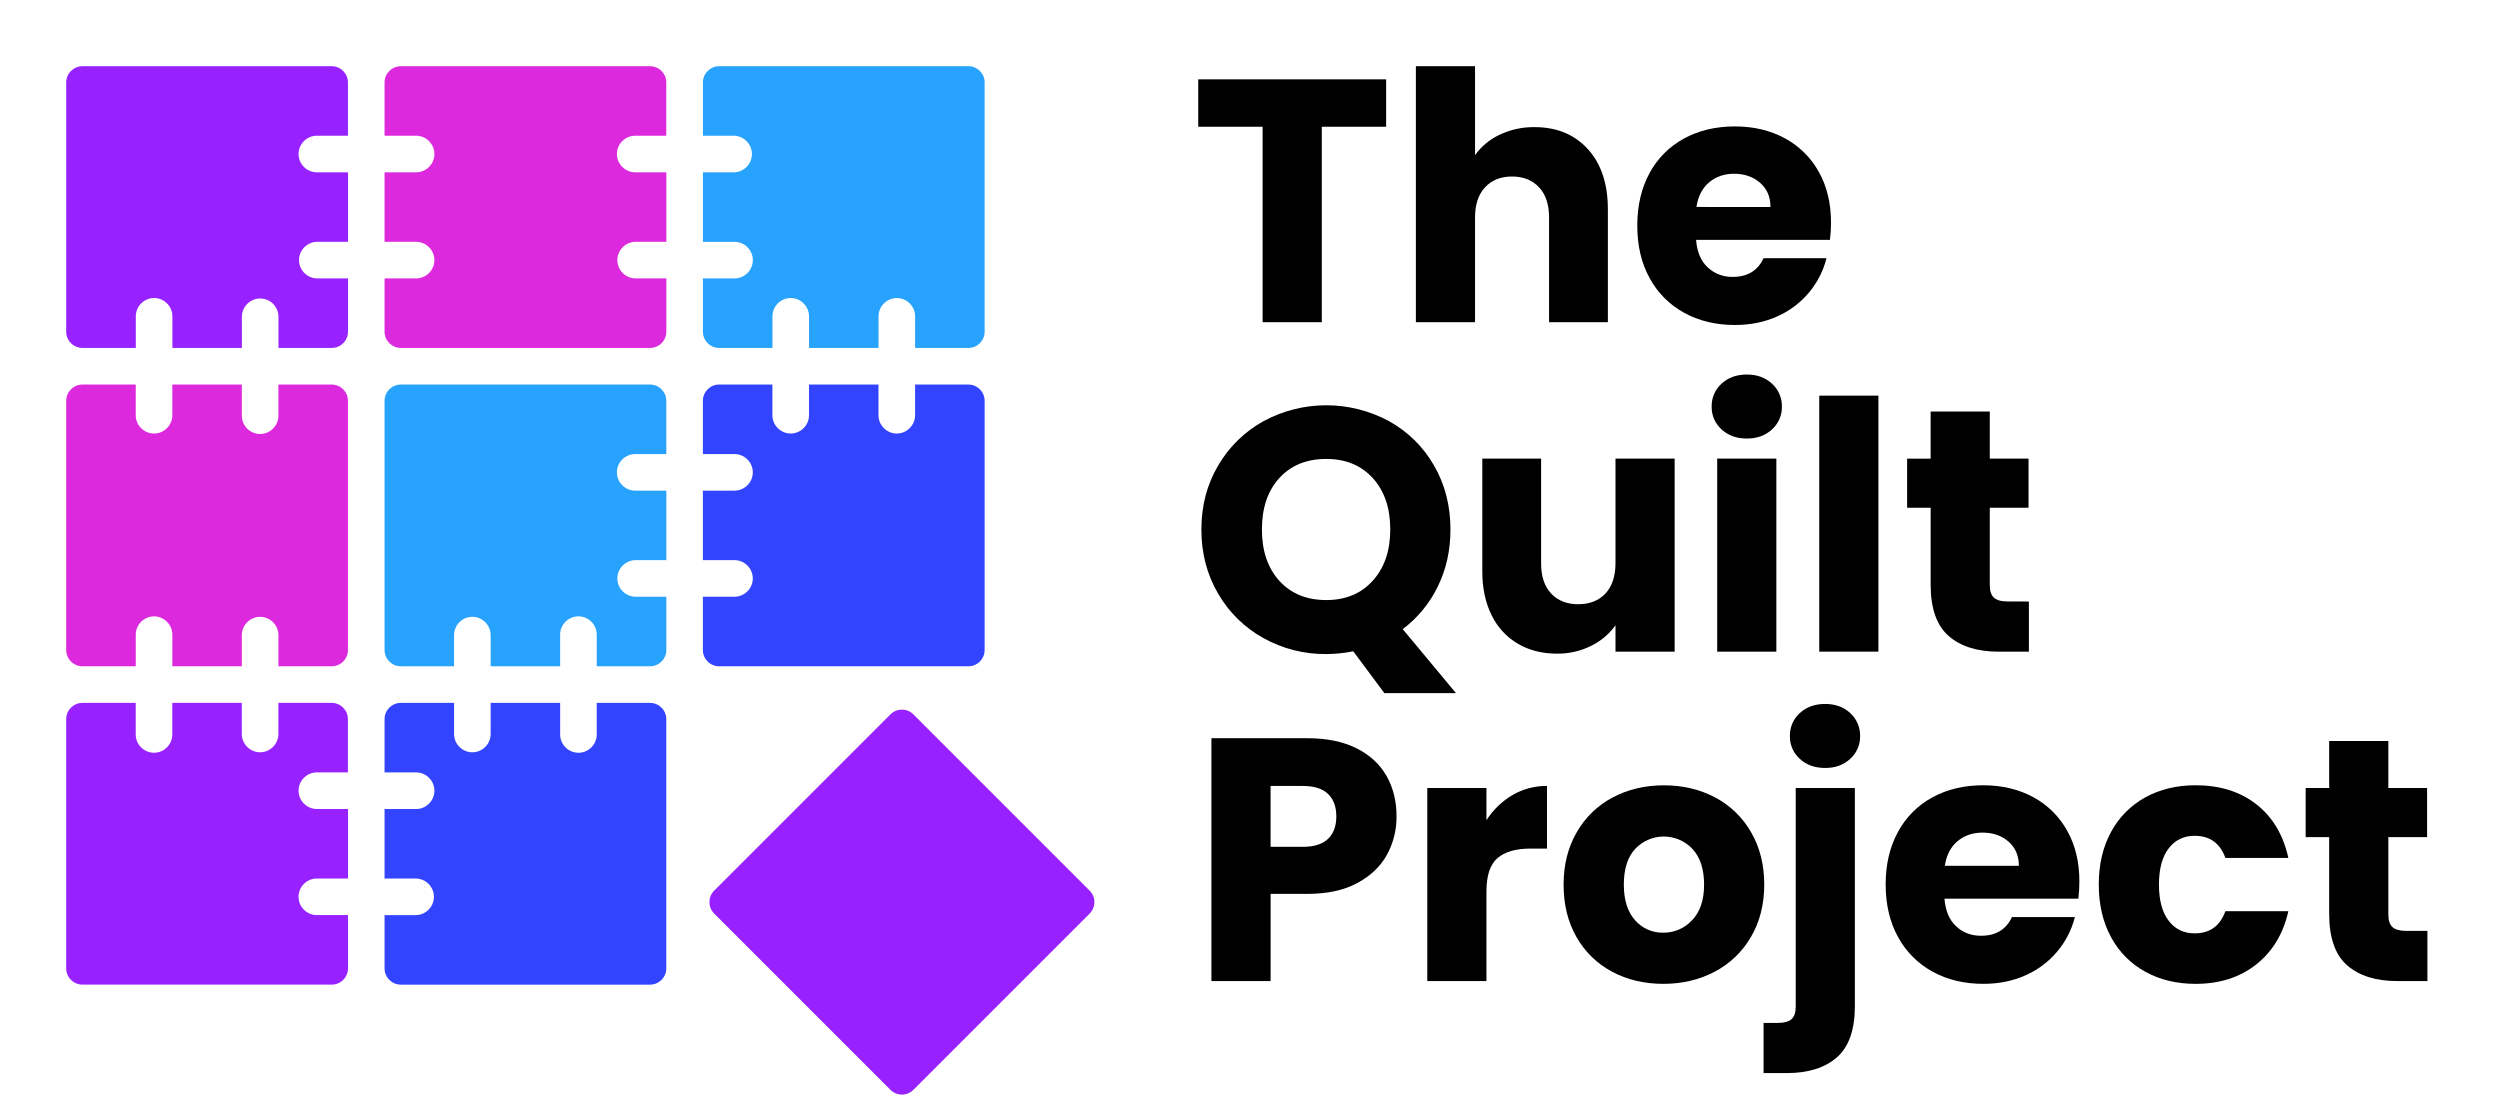
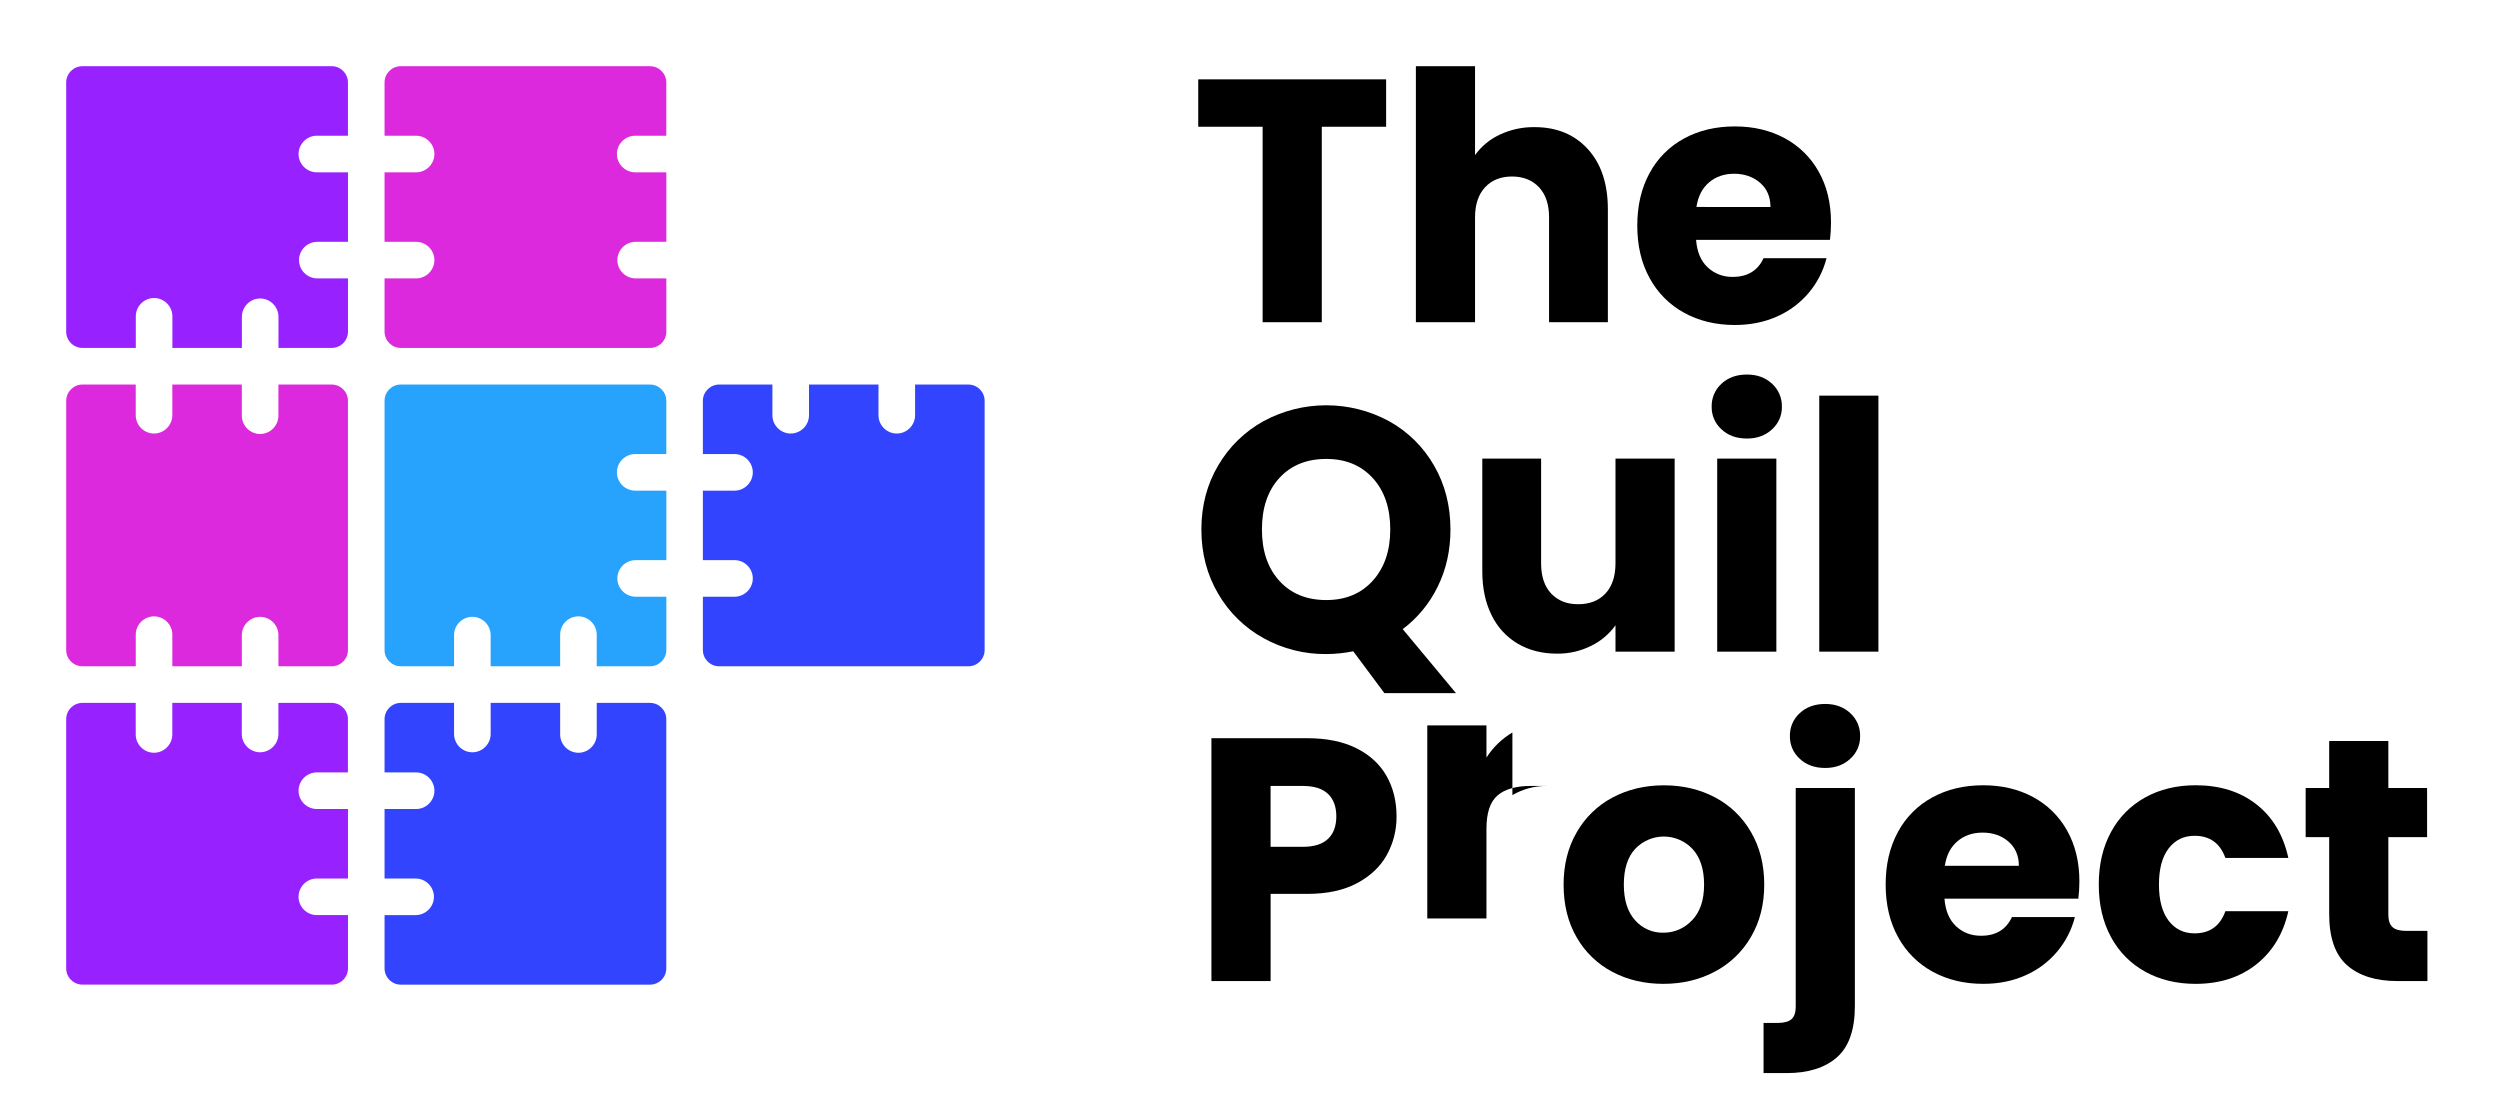
<svg xmlns="http://www.w3.org/2000/svg" width="100%" height="100%" viewBox="0 0 8694 3807" version="1.1" xml:space="preserve" style="fill-rule:evenodd;clip-rule:evenodd;stroke-linejoin:round;stroke-miterlimit:2;">
  <g transform="matrix(4.167,0,0,4.167,0,0)">
    <path d="M249.16,128.54c0.005,8.371 6.889,15.259 15.26,15.27l26,0l0,58l-26,0c-8.227,0.211 -14.879,7.036 -14.879,15.265c-0,8.229 6.652,15.054 14.879,15.265l26,0l0,44.5c0,0.003 0,0.007 0,0.01c0,7.417 -6.103,13.52 -13.52,13.52l-44.5,0l0,-26c-0,-8.377 -6.893,-15.27 -15.27,-15.27c-8.377,0 -15.27,6.893 -15.27,15.27l0,26l-58,0l0,-26c0.003,-0.13 0.005,-0.26 0.005,-0.391c0,-8.377 -6.893,-15.27 -15.27,-15.27c-8.377,0 -15.27,6.893 -15.27,15.27c0,0.131 0.002,0.261 0.005,0.391l0,26l-44.56,0c-7.42,-0.005 -13.525,-6.11 -13.53,-13.53l0,-208.06c0,-7.422 6.108,-13.53 13.53,-13.53l208.09,-0c7.417,-0 13.52,6.103 13.52,13.52c0,0.003 0,0.007 0,0.01l0,44.48l-26,0c-8.362,0.027 -15.226,6.918 -15.22,15.28Z" style="fill:#9722ff;fill-rule:nonzero;" />
    <path d="M514.84,128.54c-0,8.373 6.887,15.265 15.26,15.27l26,0l0,58l-26,0c-8.227,0.211 -14.879,7.036 -14.879,15.265c-0,8.229 6.652,15.054 14.879,15.265l26,0l0,44.5c0,7.419 -6.101,13.525 -13.52,13.53l-208.13,0c-7.417,0 -13.52,-6.103 -13.52,-13.52c-0,-0.003 -0,-0.007 -0,-0.01l-0,-44.5l25.94,0c0.13,0.003 0.26,0.005 0.391,0.005c8.377,0 15.27,-6.893 15.27,-15.27c-0,-8.377 -6.893,-15.27 -15.27,-15.27c-0.131,0 -0.261,0.002 -0.391,0.005l-25.94,0l-0,-58l25.94,0c0.13,0.003 0.261,0.005 0.391,0.005c8.382,0 15.28,-6.898 15.28,-15.28c-0,-8.382 -6.898,-15.28 -15.28,-15.28c-0.13,0 -0.261,0.002 -0.391,0.005l-25.94,0l-0,-44.48c-0,-0.007 -0,-0.013 -0,-0.02c-0,-7.411 6.099,-13.51 13.51,-13.51c0.003,-0 0.007,-0 0.01,0l208.09,-0c7.417,-0 13.52,6.103 13.52,13.52c0,0.003 0,0.007 -0,0.01l-0,44.48l-26,-0c-8.362,0.027 -15.226,6.918 -15.22,15.28Z" style="fill:#dc29dd;fill-rule:nonzero;" />
-     <path d="M821.73,68.78l0,208.08c0,0.003 0,0.007 0,0.01c0,7.417 -6.103,13.52 -13.52,13.52l-44.5,0l0,-26c0.003,-0.13 0.005,-0.26 0.005,-0.391c0,-8.377 -6.893,-15.27 -15.27,-15.27c-8.377,0 -15.27,6.893 -15.27,15.27c0,0.131 0.002,0.261 0.005,0.391l0,26l-58,0l0,-26c0.003,-0.13 0.005,-0.26 0.005,-0.391c0,-8.377 -6.893,-15.27 -15.27,-15.27c-8.377,0 -15.27,6.893 -15.27,15.27c0,0.131 0.002,0.261 0.005,0.391l0,26l-44.5,0c-7.42,-0.005 -13.525,-6.11 -13.53,-13.53l0,-44.5l26,0c0.13,0.003 0.26,0.005 0.391,0.005c8.377,0 15.27,-6.893 15.27,-15.27c-0,-8.377 -6.893,-15.27 -15.27,-15.27c-0.131,0 -0.261,0.002 -0.391,0.005l-26,0l0,-58l26,0c8.232,-0.211 14.889,-7.04 14.889,-15.275c0,-8.235 -6.657,-15.064 -14.889,-15.275l-26,0l0,-44.5c0,-7.422 6.108,-13.53 13.53,-13.53l208.06,-0c7.417,-0 13.52,6.103 13.52,13.52c0,0.003 0,0.007 0,0.01Z" style="fill:#27a2fd;fill-rule:nonzero;" />
    <path d="M290.38,334.44l0,208.09c0,0.003 0,0.007 0,0.01c0,7.417 -6.103,13.52 -13.52,13.52l-44.5,0l0,-26c-0,-8.377 -6.893,-15.27 -15.27,-15.27c-8.377,0 -15.27,6.893 -15.27,15.27l0,26l-58,0l0,-26c0.003,-0.13 0.005,-0.26 0.005,-0.391c0,-8.377 -6.893,-15.27 -15.27,-15.27c-8.377,0 -15.27,6.893 -15.27,15.27c0,0.131 0.002,0.261 0.005,0.391l0,26l-44.52,0c-7.422,0 -13.53,-6.108 -13.53,-13.53l0,-208.09c0.011,-7.416 6.114,-13.515 13.53,-13.52l44.5,0l0,26c0.211,8.227 7.036,14.879 15.265,14.879c8.229,0 15.054,-6.652 15.265,-14.879l0,-26l58,0l0,26c0,8.377 6.893,15.27 15.27,15.27c8.377,-0 15.27,-6.893 15.27,-15.27l0,-26l44.5,0c0.007,-0 0.013,-0 0.02,-0c7.417,-0 13.52,6.103 13.52,13.52Z" style="fill:#dc29dd;fill-rule:nonzero;" />
    <path d="M514.84,394.21c-0,0.003 -0,0.007 -0,0.01c-0,8.366 6.884,15.25 15.25,15.25c0.003,0 0.007,0 0.01,-0l26,-0l0,58l-26,-0c-8.227,0.211 -14.879,7.036 -14.879,15.265c-0,8.229 6.652,15.054 14.879,15.265l26,0l0,44.5c0,0.003 0,0.007 0,0.01c0,7.417 -6.103,13.52 -13.52,13.52l-44.58,0l-0,-26c0.003,-0.13 0.005,-0.26 0.005,-0.391c-0,-8.377 -6.893,-15.27 -15.27,-15.27c-8.377,0 -15.27,6.893 -15.27,15.27c-0,0.131 0.002,0.261 0.005,0.391l-0,26l-58,0l-0,-26c-0,-8.377 -6.893,-15.27 -15.27,-15.27c-8.377,0 -15.27,6.893 -15.27,15.27l-0,26l-44.48,0c-0.003,0 -0.007,0 -0.01,0c-7.411,0 -13.51,-6.099 -13.51,-13.51c-0,-0.007 -0,-0.013 -0,-0.02l-0,-208.06c-0,-7.417 6.103,-13.52 13.52,-13.52l208.09,0c7.415,0.005 13.515,6.105 13.52,13.52l-0,44.5l-26,0c-8.36,0.022 -15.226,6.91 -15.22,15.27Z" style="fill:#27a2fd;fill-rule:nonzero;" />
    <path d="M821.73,334.44l0,208.09c0,0.003 0,0.007 0,0.01c0,7.417 -6.103,13.52 -13.52,13.52l-208.09,0c-7.422,0 -13.53,-6.108 -13.53,-13.53l0,-44.53l26,0c0.13,0.003 0.26,0.005 0.391,0.005c8.377,0 15.27,-6.893 15.27,-15.27c-0,-8.377 -6.893,-15.27 -15.27,-15.27c-0.131,0 -0.261,0.002 -0.391,0.005l-26,0l0,-58l26,0c0.13,0.003 0.26,0.005 0.391,0.005c8.377,0 15.27,-6.893 15.27,-15.27c-0,-8.377 -6.893,-15.27 -15.27,-15.27c-0.131,0 -0.261,0.002 -0.391,0.005l-26,0l0,-44.5c0.011,-7.416 6.114,-13.515 13.53,-13.52l44.5,0l0,26c0.211,8.227 7.036,14.879 15.265,14.879c8.229,0 15.054,-6.652 15.265,-14.879l0,-26l58,0l0,26c0.211,8.227 7.036,14.879 15.265,14.879c8.229,0 15.054,-6.652 15.265,-14.879l0,-26l44.5,0c0.01,-0 0.02,-0 0.03,-0c7.417,-0 13.52,6.103 13.52,13.52Z" style="fill:#34f;fill-rule:nonzero;" />
    <path d="M249.16,659.89c0.005,8.371 6.889,15.259 15.26,15.27l26,0l0,58l-26,0c-8.377,0 -15.27,6.893 -15.27,15.27c0,8.377 6.893,15.27 15.27,15.27l26,0l0,44.5c0,0.003 0,0.007 0,0.01c0,7.417 -6.103,13.52 -13.52,13.52l-208.13,0c-7.42,-0.005 -13.525,-6.11 -13.53,-13.53l-0,-208.07c-0,-7.422 6.108,-13.53 13.53,-13.53l44.5,0l-0,25.95c-0.003,0.13 -0.005,0.26 -0.005,0.391c-0,8.377 6.893,15.27 15.27,15.27c8.377,-0 15.27,-6.893 15.27,-15.27c-0,-0.131 -0.002,-0.261 -0.005,-0.391l-0,-25.95l58,0l-0,25.95c-0,8.377 6.893,15.27 15.27,15.27c8.377,0 15.27,-6.893 15.27,-15.27l-0,-25.95l44.5,-0c7.417,-0 13.52,6.103 13.52,13.52c0,0.003 0,0.007 -0,0.01l-0,44.48l-26,0c-8.352,0.044 -15.2,6.928 -15.2,15.28Z" style="fill:#9722ff;fill-rule:nonzero;" />
    <path d="M556.06,600.13l-0,208.08c0,7.419 -6.101,13.525 -13.52,13.53l-208.09,0c-7.417,0 -13.52,-6.103 -13.52,-13.52c-0,-0.003 -0,-0.007 -0,-0.01l-0,-44.5l25.94,0c8.377,0 15.27,-6.893 15.27,-15.27c0,-8.377 -6.893,-15.27 -15.27,-15.27l-25.94,0l-0,-58l25.94,0c0.13,0.003 0.261,0.005 0.391,0.005c8.382,0 15.28,-6.898 15.28,-15.28c-0,-8.382 -6.898,-15.28 -15.28,-15.28c-0.13,0 -0.261,0.002 -0.391,0.005l-25.94,0l-0,-44.49c-0,-0.007 -0,-0.013 -0,-0.02c-0,-7.411 6.099,-13.51 13.51,-13.51c0.003,-0 0.007,-0 0.01,-0l44.49,-0l-0,25.95c0,8.377 6.893,15.27 15.27,15.27c8.377,-0 15.27,-6.893 15.27,-15.27l0,-25.95l58,-0l0,25.95c-0.003,0.13 -0.005,0.26 -0.005,0.391c0,8.377 6.893,15.27 15.27,15.27c8.377,-0 15.27,-6.893 15.27,-15.27c0,-0.131 -0.002,-0.261 -0.005,-0.391l0,-25.95l44.5,-0c0.01,-0 0.02,-0 0.03,-0c7.417,-0 13.52,6.103 13.52,13.52c0,0.003 0,0.007 0,0.01Z" style="fill:#34f;fill-rule:nonzero;" />
    <g transform="matrix(0.707,-0.707,0.707,0.707,-311.85,752.86)">
-       <path d="M870.44,648.82c-0,-7.467 -6.063,-13.53 -13.53,-13.53l-208.08,-0c-7.467,-0 -13.53,6.063 -13.53,13.53l-0,208.08c-0,7.467 6.063,13.53 13.53,13.53l208.08,-0c7.467,-0 13.53,-6.063 13.53,-13.53l-0,-208.08Z" style="fill:#9722ff;" />
-     </g>
+       </g>
    <path d="M1156.8,66.22l0,39.56l-53.7,0l0,163.12l-49.37,0l0,-163.12l-53.73,0l0,-39.56l156.8,0Z" style="fill-rule:nonzero;" />
    <path d="M1325.12,124.4c11.16,12.22 16.74,29.013 16.74,50.38l-0,94.12l-49.08,0l-0,-87.48c-0,-10.78 -2.79,-19.153 -8.37,-25.12c-5.58,-5.967 -13.087,-8.967 -22.52,-9c-9.433,0 -16.94,3 -22.52,9c-5.58,6 -8.37,14.373 -8.37,25.12l-0,87.48l-49.37,0l-0,-213.65l49.37,0l-0,74.2c5.262,-7.327 12.318,-13.181 20.49,-17c9.103,-4.329 19.082,-6.502 29.16,-6.35c18.48,-0.02 33.303,6.08 44.47,18.3Z" style="fill-rule:nonzero;" />
    <path d="M1527.22,200.19l-111.74,0c0.767,10 3.99,17.65 9.67,22.95c5.668,5.287 13.192,8.14 20.94,7.94c12.313,0 20.877,-5.197 25.69,-15.59l52.55,0c-2.656,10.499 -7.639,20.267 -14.58,28.58c-7.166,8.576 -16.205,15.395 -26.42,19.93c-10.587,4.813 -22.423,7.22 -35.51,7.22c-15.787,0 -29.837,-3.37 -42.15,-10.11c-12.216,-6.622 -22.248,-16.654 -28.87,-28.87c-6.933,-12.507 -10.4,-27.133 -10.4,-43.88c-0,-16.747 3.417,-31.377 10.25,-43.89c6.551,-12.221 16.541,-22.26 28.73,-28.87c12.307,-6.727 26.453,-10.093 42.44,-10.1c15.593,0 29.45,3.27 41.57,9.81c11.979,6.397 21.857,16.122 28.44,28c6.833,12.12 10.25,26.267 10.25,42.44c-0.014,4.826 -0.301,9.647 -0.86,14.44Zm-49.66,-27.43c-0,-8.467 -2.89,-15.203 -8.67,-20.21c-5.78,-5.007 -12.997,-7.523 -21.65,-7.55c-8.28,0 -15.257,2.407 -20.93,7.22c-5.673,4.813 -9.187,11.647 -10.54,20.5l61.79,0.04Z" style="fill-rule:nonzero;" />
    <path d="M1155.36,578.47l-26,-34.93c-7.412,1.511 -14.956,2.285 -22.52,2.31c-18.32,0.184 -36.379,-4.393 -52.4,-13.28c-15.736,-8.709 -28.811,-21.535 -37.82,-37.1c-9.333,-15.88 -14,-33.733 -14,-53.56c-0,-19.827 4.667,-37.63 14,-53.41c9.041,-15.515 22.11,-28.301 37.82,-37c32.656,-17.693 72.144,-17.693 104.8,0c15.667,8.658 28.656,21.46 37.54,37c9.14,15.78 13.71,33.583 13.71,53.41c-0,17.333 -3.513,33.163 -10.54,47.49c-6.788,14.049 -16.834,26.276 -29.3,35.66l44.46,53.41l-59.75,0Zm-87.63,-93.69c9.72,10.667 22.76,16 39.12,16c16.173,0 29.117,-5.39 38.83,-16.17c9.713,-10.78 14.573,-25.023 14.58,-42.73c0,-17.9 -4.86,-32.19 -14.58,-42.87c-9.72,-10.68 -22.663,-16.013 -38.83,-16c-16.36,0 -29.4,5.293 -39.12,15.88c-9.72,10.587 -14.58,24.92 -14.58,43c0,17.913 4.86,32.21 14.58,42.89Z" style="fill-rule:nonzero;" />
    <path d="M1397.59,382.72l0,161.11l-49.37,0l0,-22c-5.251,7.331 -12.25,13.237 -20.36,17.18c-8.829,4.393 -18.579,6.621 -28.44,6.5c-12.32,0 -23.193,-2.743 -32.62,-8.23c-9.518,-5.581 -17.158,-13.876 -21.94,-23.82c-5.2,-10.387 -7.8,-22.61 -7.8,-36.67l0,-94.07l49.08,0l0,87.48c0,10.793 2.79,19.167 8.37,25.12c5.58,5.953 13.087,8.937 22.52,8.95c9.633,0 17.237,-2.983 22.81,-8.95c5.573,-5.967 8.367,-14.34 8.38,-25.12l0,-87.48l49.37,0Z" style="fill-rule:nonzero;" />
    <path d="M1436.7,358.33c-5.351,-4.81 -8.353,-11.717 -8.22,-18.91c-0.176,-7.286 2.826,-14.299 8.22,-19.2c5.487,-5.1 12.563,-7.65 21.23,-7.65c8.46,0 15.437,2.55 20.93,7.65c5.396,4.9 8.403,11.913 8.23,19.2c0.129,7.195 -2.877,14.101 -8.23,18.91c-5.487,5.1 -12.463,7.65 -20.93,7.65c-8.667,0.013 -15.743,-2.537 -21.23,-7.65Zm45.77,24.39l0,161.11l-49.37,0l0,-161.11l49.37,0Z" style="fill-rule:nonzero;" />
    <rect x="1518.27" y="330.18" width="49.37" height="213.65" style="fill-rule:nonzero;" />
-     <path d="M1693.23,502l0,41.87l-25.12,0c-17.9,0 -31.857,-4.38 -41.87,-13.14c-10.013,-8.76 -15.013,-23.05 -15,-42.87l0,-64.1l-19.64,0l-0,-41l19.63,0l-0,-39.3l49.37,0l-0,39.26l32.34,0l-0,41l-32.34,0l-0,64.67c-0,4.82 1.157,8.287 3.47,10.4c2.313,2.113 6.16,3.17 11.54,3.17l17.62,0.04Z" style="fill-rule:nonzero;" />
    <path d="M1157.38,713.52c-5.393,9.72 -13.67,17.563 -24.83,23.53c-11.16,5.967 -25.01,8.95 -41.55,8.95l-30.6,0l-0,72.75l-49.4,0l-0,-202.67l80,0c16.173,0 29.84,2.79 41,8.37c11.16,5.58 19.533,13.28 25.12,23.1c5.58,9.813 8.37,21.073 8.37,33.78c0.112,11.248 -2.682,22.337 -8.11,32.19Zm-49.08,-13.43c4.62,-4.42 6.93,-10.673 6.93,-18.76c-0,-8.087 -2.31,-14.343 -6.93,-18.77c-4.62,-4.427 -11.647,-6.64 -21.08,-6.64l-26.85,0l-0,50.81l26.85,0c9.433,0 16.46,-2.213 21.08,-6.64Z" style="fill-rule:nonzero;" />
-     <path d="M1262.18,663.57c8.749,-5.124 18.731,-7.77 28.87,-7.65l0,52.26l-13.57,0c-12.32,0 -21.56,2.647 -27.72,7.94c-6.16,5.293 -9.237,14.587 -9.23,27.88l0,74.77l-49.38,-0l0,-161.12l49.38,-0l0,26.85c5.482,-8.572 12.898,-15.741 21.65,-20.93Z" style="fill-rule:nonzero;" />
+     <path d="M1262.18,663.57c8.749,-5.124 18.731,-7.77 28.87,-7.65l-13.57,0c-12.32,0 -21.56,2.647 -27.72,7.94c-6.16,5.293 -9.237,14.587 -9.23,27.88l0,74.77l-49.38,-0l0,-161.12l49.38,-0l0,26.85c5.482,-8.572 12.898,-15.741 21.65,-20.93Z" style="fill-rule:nonzero;" />
    <path d="M1345.47,811c-12.46,-6.593 -22.78,-16.611 -29.74,-28.87c-7.213,-12.507 -10.82,-27.137 -10.82,-43.89c0,-16.553 3.667,-31.133 11,-43.74c7.032,-12.326 17.443,-22.39 30,-29c12.707,-6.74 26.95,-10.11 42.73,-10.11c15.78,0 30.023,3.37 42.73,10.11c12.557,6.611 22.967,16.674 30,29c7.333,12.607 11,27.187 11,43.74c0,16.553 -3.707,31.133 -11.12,43.74c-7.146,12.346 -17.66,22.407 -30.31,29c-12.8,6.74 -27.09,10.107 -42.87,10.1c-15.78,-0.007 -29.98,-3.367 -42.6,-10.08Zm66.69,-43c6.667,-6.933 10,-16.847 10,-29.74c-0,-12.893 -3.223,-22.807 -9.67,-29.74c-6.201,-6.626 -14.881,-10.391 -23.956,-10.391c-9.008,-0 -17.63,3.71 -23.824,10.251c-6.353,6.827 -9.53,16.787 -9.53,29.88c-0,12.9 3.13,22.813 9.39,29.74c5.911,6.777 14.539,10.587 23.53,10.39c9.136,0.094 17.893,-3.709 24.06,-10.45l-0,0.06Z" style="fill-rule:nonzero;" />
    <path d="M1548,839.54c0,19.82 -5,34.11 -15,42.87c-10,8.76 -23.957,13.14 -41.87,13.14l-19.34,0l0,-41.86l11.84,0c5.38,0 9.24,-1.06 11.55,-3.18c2.31,-2.12 3.46,-5.58 3.46,-10.39l0,-182.47l49.36,0l0,181.89Zm-46,-206.29c-5.357,-4.806 -8.363,-11.714 -8.23,-18.91c-0.169,-7.286 2.837,-14.298 8.23,-19.2c5.487,-5.093 12.56,-7.643 21.22,-7.65c8.467,0 15.443,2.55 20.93,7.65c5.396,4.9 8.403,11.913 8.23,19.2c0.137,7.196 -2.87,14.106 -8.23,18.91c-5.48,5.107 -12.457,7.66 -20.93,7.66c-8.693,0 -15.767,-2.553 -21.22,-7.66Z" style="fill-rule:nonzero;" />
    <path d="M1734.51,750l-111.73,0c0.76,10 3.983,17.667 9.67,23c5.687,5.333 12.663,7.98 20.93,7.94c12.307,0 20.87,-5.197 25.69,-15.59l52.55,0c-5.485,21.593 -20.622,39.498 -41,48.5c-10.58,4.82 -22.417,7.227 -35.51,7.22c-15.78,0 -29.83,-3.367 -42.15,-10.1c-12.21,-6.63 -22.24,-16.66 -28.87,-28.87c-6.927,-12.507 -10.393,-27.137 -10.4,-43.89c-0.007,-16.753 3.41,-31.38 10.25,-43.88c6.551,-12.221 16.541,-22.26 28.73,-28.87c12.32,-6.74 26.467,-10.11 42.44,-10.11c15.593,0 29.453,3.273 41.58,9.82c11.975,6.399 21.849,16.124 28.43,28c6.833,12.133 10.25,26.28 10.25,42.44c-0.011,4.809 -0.298,9.614 -0.86,14.39Zm-49.66,-27.43c-0,-8.473 -2.887,-15.21 -8.66,-20.21c-5.773,-5 -12.993,-7.5 -21.66,-7.5c-8.267,-0 -15.243,2.403 -20.93,7.21c-5.687,4.807 -9.2,11.64 -10.54,20.5l61.79,-0Z" style="fill-rule:nonzero;" />
    <path d="M1761.79,694.32c6.52,-12.193 16.453,-22.227 28.58,-28.87c12.22,-6.74 26.22,-10.11 42,-10.11c20.207,0 37.097,5.293 50.67,15.88c13.573,10.587 22.48,25.513 26.72,44.78l-52.55,0c-4.427,-12.313 -12.993,-18.473 -25.7,-18.48c-9.04,0 -16.257,3.513 -21.65,10.54c-5.393,7.027 -8.087,17.083 -8.08,30.17c0,13.087 2.693,23.143 8.08,30.17c5.387,7.027 12.603,10.54 21.65,10.54c12.713,0 21.28,-6.16 25.7,-18.48l52.55,0c-4.24,18.867 -13.19,33.687 -26.85,44.46c-13.66,10.773 -30.503,16.163 -50.53,16.17c-15.78,0 -29.78,-3.367 -42,-10.1c-12.127,-6.643 -22.06,-16.677 -28.58,-28.87c-6.827,-12.507 -10.243,-27.137 -10.25,-43.89c-0.007,-16.753 3.407,-31.39 10.24,-43.91Z" style="fill-rule:nonzero;" />
    <path d="M2025.82,776.89l0,41.86l-25.12,0c-17.9,0 -31.853,-4.377 -41.86,-13.13c-10.007,-8.753 -15.007,-23.047 -15,-42.88l0,-64.09l-19.63,0l0,-41l19.63,0l0,-39.26l49.37,0l0,39.26l32.34,0l0,41l-32.34,0l0,64.67c0,4.807 1.157,8.27 3.47,10.39c2.313,2.12 6.163,3.18 11.55,3.18l17.59,0Z" style="fill-rule:nonzero;" />
  </g>
</svg>